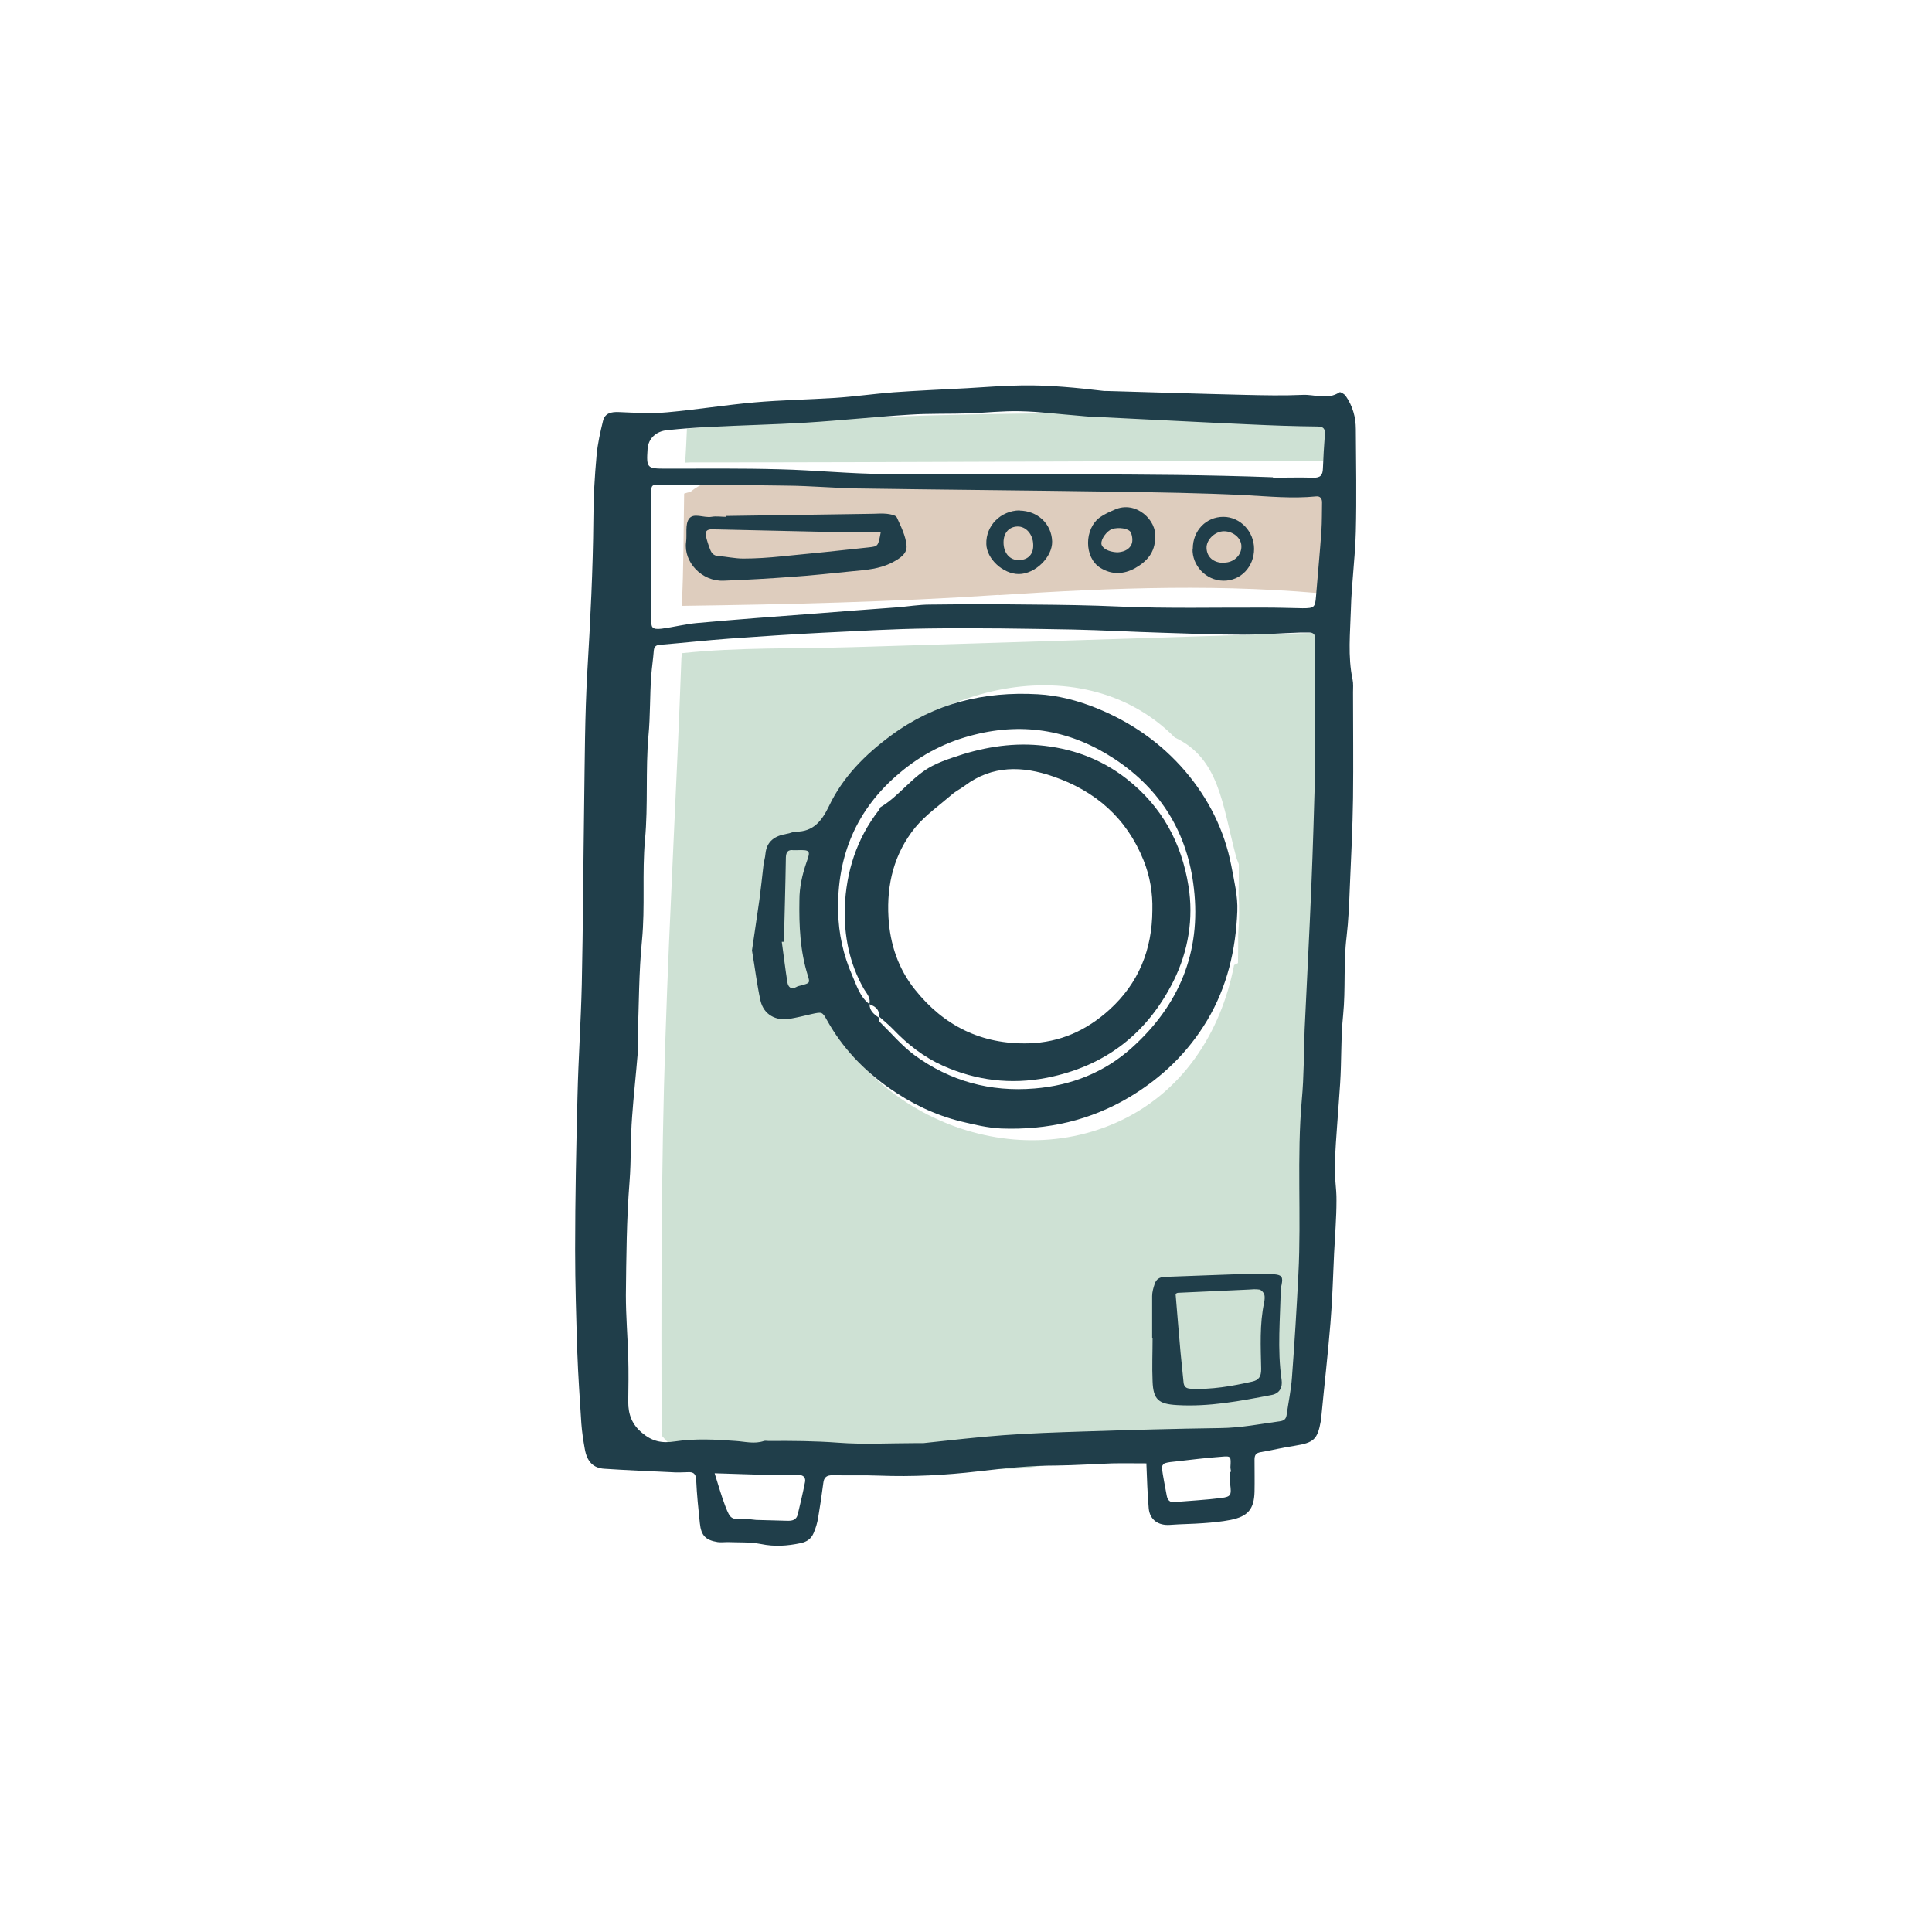
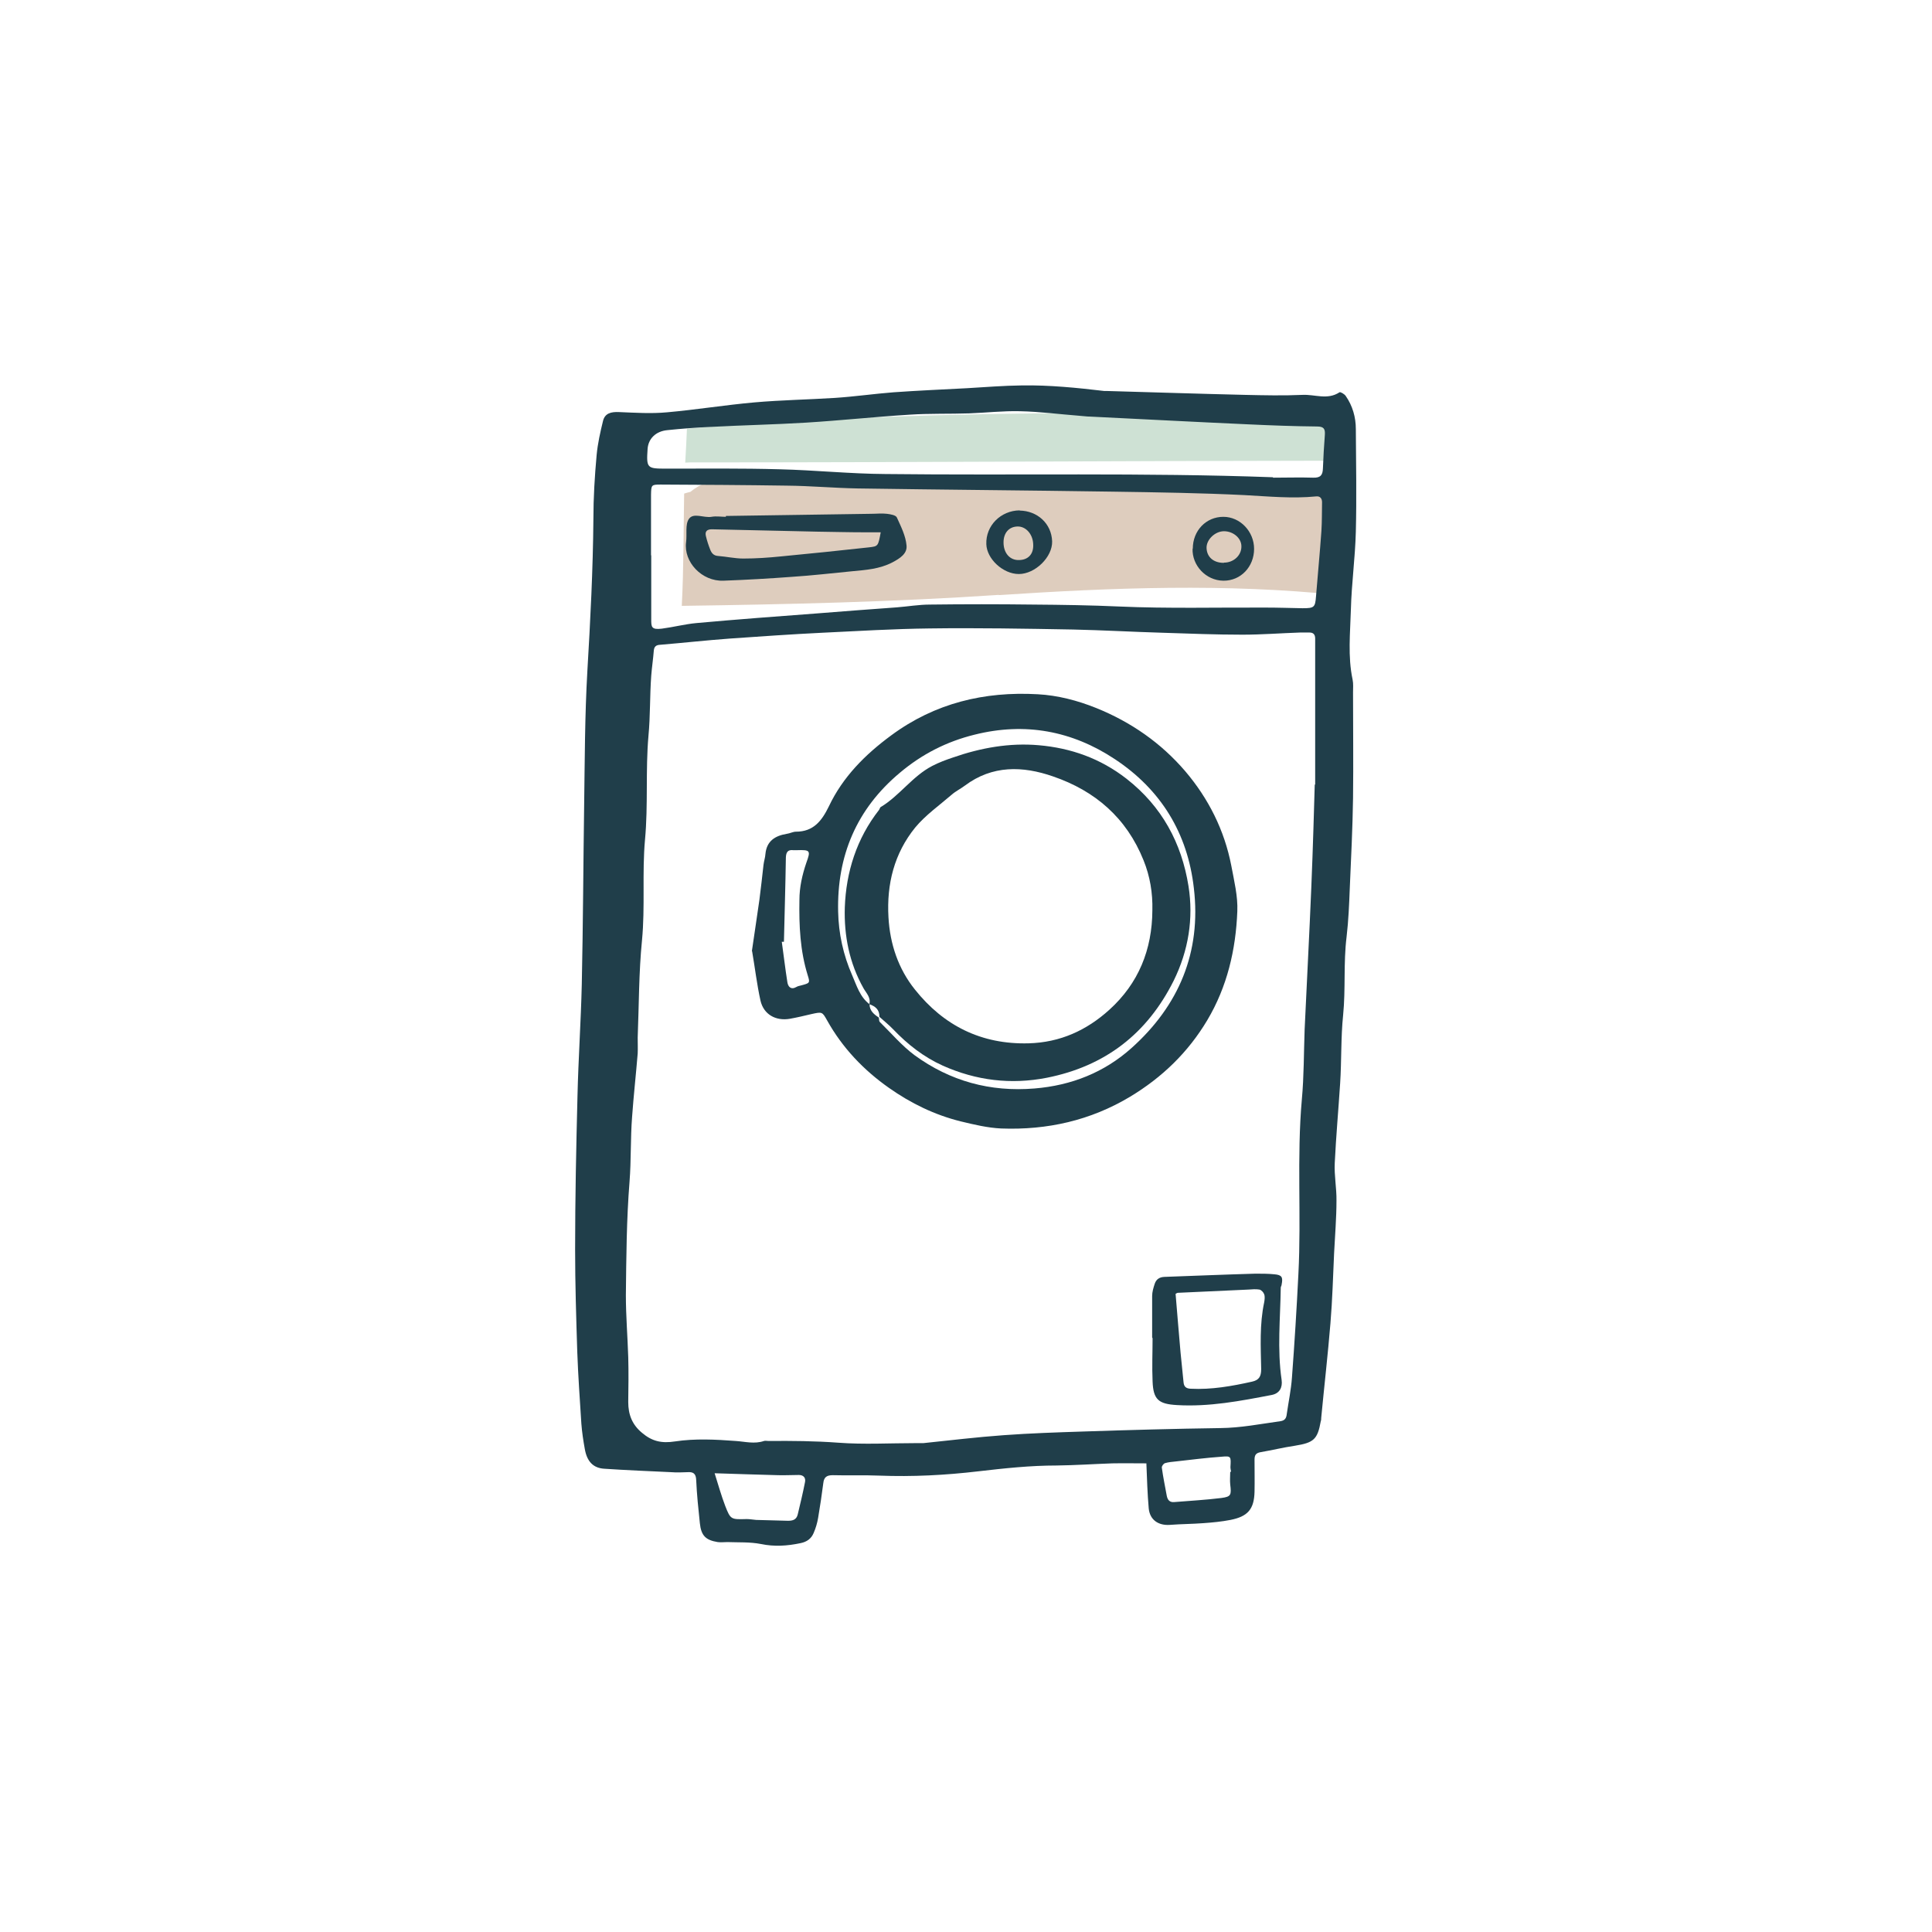
<svg xmlns="http://www.w3.org/2000/svg" id="Livello_2" viewBox="0 0 89.83 89.83">
  <defs>
    <style>.cls-1{fill:#cee1d4;}.cls-2{fill:#decdbe;}.cls-3{fill:#203e4a;}</style>
  </defs>
-   <path class="cls-1" d="M61.09,58.3c.05-3.39-.05-6.79-.04-10.19,.02-6.23,.15-12.46,.19-18.69-3.64,.1-7.28,.23-10.91,.34-3.57,.11-7.13,.22-10.7,.33-2.63,.08-5.29,0-7.92,.28-.01,.1-.03,.2-.03,.3-.21,5.86-.55,11.72-.74,17.58-.21,6.16-.19,12.33-.18,18.49,.9,1.1,2.33,1.71,4.28,1.78,4.17,.16,8.42-.13,12.6-.25,.68-.1,1.36-.2,2.03-.3,2.87-.46,5.74-.9,8.6-1.41,.98-.17,1.95-.38,2.92-.58-.43-2.54-.14-5.09-.1-7.69Zm-3.53-13.52c-.06,.03-.12,.06-.18,.09-.61,3.16-2.42,5.99-5.53,7.35-5.72,2.49-12.76-1.13-14.15-7.16-.58-2.51-.19-4.99,.92-7.08,.07-.29,.2-.59,.39-.9,3.2-5.13,11.22-7.24,15.61-2.79,2.08,.97,2.21,3.12,2.85,5.53,.03,.13,.09,.24,.13,.36,0,.47,0,.93-.01,1.4,.04,.63,.03,1.26-.02,1.89,0,.44,0,.87-.01,1.31Z" />
  <path class="cls-1" d="M62.09,19.19c-10.06,.01-20.13-.13-30.15,.74-.02,.53-.05,1.06-.08,1.58,.08,0,.15-.01,.23-.01,10.11,0,20.22-.07,30.33-.08-.09-.75-.21-1.49-.33-2.23Z" />
  <path class="cls-2" d="M46.44,27.67c5.31-.35,10.56-.55,15.83,0,1.42-1.61,.65-4.88-2.19-5.1-8.71-.68-17.44-.53-26.17-.34-.75,.02-1.35,.26-1.81,.64-.1,.02-.19,.05-.29,.08-.03,1.74-.02,3.48-.11,5.22,4.92-.07,9.82-.18,14.74-.51Z" />
  <g>
    <path class="cls-3" d="M53.3,68.04c-.54,0-1.06-.01-1.58,0-.87,.03-1.73,.09-2.6,.1-1.22,0-2.42,.13-3.63,.27-1.53,.18-3.06,.26-4.61,.2-.72-.03-1.44,0-2.16-.02-.28,0-.41,.09-.44,.37-.07,.54-.15,1.08-.24,1.61-.04,.24-.11,.48-.21,.71-.11,.26-.31,.41-.61,.47-.62,.13-1.21,.17-1.84,.04-.51-.1-1.04-.07-1.56-.09-.15,0-.3,.02-.45,0-.56-.09-.77-.3-.83-.88-.07-.66-.14-1.33-.17-2-.01-.31-.14-.39-.41-.37-.25,.01-.5,.02-.75,0-1.04-.05-2.08-.09-3.11-.16-.52-.03-.81-.34-.91-.92-.07-.39-.13-.78-.16-1.18-.07-1.11-.15-2.22-.19-3.34-.05-1.58-.1-3.17-.1-4.75,0-2.38,.05-4.75,.11-7.13,.04-1.73,.16-3.47,.2-5.2,.06-2.78,.07-5.56,.11-8.34,.03-2.08,.03-4.16,.15-6.24,.14-2.35,.26-4.7,.28-7.06,0-.99,.06-1.98,.15-2.97,.05-.54,.17-1.07,.3-1.6,.09-.34,.36-.42,.75-.4,.74,.03,1.49,.08,2.23,.01,1.35-.12,2.7-.34,4.05-.46,1.25-.11,2.5-.13,3.76-.21,.91-.06,1.81-.19,2.71-.26,1.13-.08,2.27-.13,3.41-.19,.86-.05,1.71-.12,2.57-.13,1.28-.02,2.56,.11,3.83,.26,.05,0,.1,0,.15,0,2.13,.06,4.26,.13,6.39,.18,.89,.02,1.78,.04,2.67,0,.57-.03,1.16,.25,1.72-.12,.04-.03,.23,.08,.29,.17,.32,.46,.47,.99,.47,1.54,.01,1.59,.04,3.18,0,4.77-.03,1.21-.2,2.42-.23,3.62-.03,1.08-.15,2.18,.08,3.26,.04,.19,.02,.4,.02,.59,0,1.64,.02,3.28,0,4.92-.02,1.39-.09,2.77-.15,4.16-.03,.76-.06,1.53-.15,2.29-.15,1.21-.04,2.43-.16,3.63-.11,1.06-.07,2.13-.14,3.19-.08,1.23-.19,2.46-.25,3.69-.03,.59,.09,1.18,.08,1.76,0,.81-.07,1.62-.11,2.43-.05,1.09-.08,2.18-.17,3.26-.12,1.47-.29,2.94-.43,4.41,0,.05,0,.1-.02,.15-.15,.85-.33,1-1.2,1.14-.54,.08-1.07,.21-1.6,.3-.22,.04-.28,.14-.28,.35,0,.5,.01,.99,0,1.49-.02,.81-.31,1.15-1.12,1.31-.41,.08-.83,.12-1.25,.15-.52,.04-1.04,.04-1.56,.08-.54,.04-.94-.23-.99-.77-.06-.68-.08-1.37-.11-2.12Zm7.85-31.55c0-2.75,0-4.59,0-6.43,0-.12,0-.25,0-.37,0-.18-.08-.28-.26-.28-.15,0-.3,0-.45,0-.89,.03-1.78,.1-2.67,.1-1.24,0-2.48-.05-3.72-.09-1.39-.04-2.77-.12-4.16-.15-2.23-.04-4.45-.08-6.68-.05-1.66,.02-3.32,.12-4.98,.2-1.43,.07-2.86,.17-4.29,.27-1.09,.08-2.17,.2-3.25,.29-.17,.01-.27,.07-.29,.26-.03,.39-.09,.78-.12,1.17-.07,.94-.04,1.87-.13,2.81-.14,1.6-.01,3.21-.16,4.82-.14,1.55,.01,3.12-.14,4.68-.15,1.5-.14,3.01-.2,4.52,0,.25,.01,.5,0,.74-.08,.98-.19,1.96-.26,2.94-.08,1.01-.04,2.02-.12,3.03-.14,1.75-.15,3.51-.17,5.27,0,.96,.08,1.92,.11,2.88,.02,.69,.01,1.39,0,2.09,0,.58,.18,1.05,.64,1.43,.46,.39,.9,.5,1.54,.4,.92-.14,1.89-.09,2.82-.02,.44,.03,.87,.15,1.31,0,.06-.02,.15,0,.22,0,1.08-.01,2.16,0,3.24,.08,1.19,.09,2.38,.02,3.58,.02,.12,0,.25,0,.37,0,1.25-.13,2.49-.28,3.74-.37,1.23-.09,2.46-.13,3.68-.17,2.13-.07,4.26-.13,6.39-.16,.95-.01,1.86-.19,2.79-.32,.22-.03,.28-.15,.3-.34,.08-.56,.2-1.12,.24-1.69,.12-1.6,.22-3.21,.3-4.82,.14-2.7-.08-5.41,.16-8.11,.1-1.08,.09-2.17,.13-3.26,.1-2.2,.22-4.4,.31-6.6,.08-1.9,.13-3.8,.16-4.79Zm-30.89-10.67s.02,0,.02,0c0,.99,0,1.99,0,2.98,0,.34,0,.49,.49,.43,.54-.07,1.07-.21,1.61-.26,1.87-.17,3.75-.31,5.62-.45,1.23-.1,2.46-.19,3.69-.28,.52-.04,1.03-.13,1.55-.13,1.6-.02,3.2-.02,4.8,0,1.33,.01,2.66,.03,4,.09,2.27,.1,4.54,.04,6.81,.05,.57,0,1.14,.02,1.71,.03,.55,0,.59-.04,.63-.56,.08-1.01,.18-2.02,.25-3.03,.03-.45,.02-.89,.03-1.34,0-.17-.09-.29-.27-.27-1.12,.11-2.22,0-3.34-.06-2.03-.1-4.06-.13-6.09-.16-3.97-.06-7.94-.09-11.91-.15-1.09-.02-2.18-.12-3.27-.13-1.96-.03-3.92-.04-5.88-.05-.43,0-.43,.02-.44,.48,0,.94,0,1.89,0,2.83Zm28.94-3.61c.62,0,1.24-.02,1.86,0,.34,.01,.44-.12,.45-.43,.02-.52,.05-1.04,.09-1.56,.02-.28-.05-.39-.36-.39-1.07-.01-2.13-.05-3.2-.1-2.45-.11-4.9-.24-7.35-.36-.17,0-.35-.03-.52-.04-.91-.07-1.82-.19-2.74-.21-.79-.02-1.58,.07-2.37,.1-.92,.03-1.84,0-2.76,.06-1.61,.1-3.21,.27-4.81,.37-1.48,.09-2.97,.12-4.46,.2-.67,.03-1.33,.08-2,.15-.54,.05-.89,.4-.92,.88-.06,.89-.02,.91,.86,.91,1.76,0,3.53-.02,5.29,.03,1.63,.04,3.27,.21,4.9,.22,6.01,.07,12.02-.07,18.02,.15Zm-25.97,46.3c.17,.54,.31,1.04,.49,1.51,.25,.64,.27,.63,1,.61,.15,0,.29,.03,.44,.04,.49,.02,.99,.02,1.48,.04,.22,0,.39-.05,.45-.29,.12-.5,.24-1,.34-1.51,.04-.2-.07-.33-.29-.33-.32,0-.64,.02-.96,.01-.93-.02-1.87-.06-2.95-.09Zm23.98-.08s.02,0,.03,0c-.01-.07-.03-.14-.03-.22,.03-.49,.03-.52-.4-.48-.71,.05-1.42,.14-2.13,.22-.17,.02-.35,.03-.51,.08-.07,.02-.16,.14-.15,.21,.06,.44,.15,.87,.23,1.31,.04,.2,.14,.31,.35,.29,.73-.06,1.47-.1,2.19-.19,.45-.06,.47-.14,.41-.63-.02-.19,0-.39,0-.58Z" />
    <path class="cls-3" d="M34.96,44.22c.12-.83,.24-1.61,.35-2.39,.07-.54,.13-1.08,.19-1.62,.02-.17,.08-.34,.09-.51,.06-.6,.45-.84,.99-.93,.15-.02,.29-.1,.43-.1,.81,0,1.2-.5,1.53-1.18,.65-1.37,1.69-2.41,2.9-3.3,2.03-1.5,4.33-2.05,6.81-1.91,.93,.05,1.85,.29,2.72,.64,1.61,.65,3.01,1.62,4.14,2.94,1.08,1.27,1.82,2.74,2.14,4.39,.13,.7,.31,1.42,.28,2.12-.07,1.79-.47,3.51-1.4,5.07-.89,1.49-2.09,2.65-3.58,3.55-1.85,1.11-3.86,1.56-6,1.48-.63-.03-1.26-.18-1.88-.33-1.21-.3-2.32-.84-3.34-1.56-1.18-.83-2.16-1.86-2.87-3.13-.23-.41-.23-.41-.73-.3-.34,.08-.67,.16-1.01,.22-.65,.11-1.21-.2-1.36-.84-.17-.77-.26-1.55-.39-2.3Zm5.47,2.47c0,.3,.2,.47,.43,.62,.02,.07,0,.16,.05,.21,.53,.52,1.02,1.1,1.61,1.54,1.66,1.21,3.52,1.72,5.58,1.55,1.72-.14,3.25-.75,4.51-1.88,2.2-1.97,3.25-4.45,2.9-7.43-.29-2.57-1.54-4.59-3.67-6-1.99-1.32-4.18-1.73-6.53-1.14-1.3,.32-2.45,.91-3.47,1.77-2.02,1.69-2.93,3.87-2.87,6.46,.02,1.01,.24,2.02,.65,2.95,.21,.48,.36,1.02,.82,1.36Zm-3.98-2.9s-.07,0-.1,0c.09,.63,.16,1.26,.26,1.88,.03,.2,.16,.37,.42,.22,.06-.04,.14-.05,.21-.07,.41-.11,.43-.11,.32-.46-.36-1.15-.41-2.32-.39-3.51,0-.6,.13-1.17,.32-1.73,.21-.58,.19-.61-.45-.59-.05,0-.1,0-.15,0-.25-.03-.34,.08-.35,.34-.02,1.3-.06,2.61-.09,3.91Z" />
    <path class="cls-3" d="M53.57,62.19c0-.64,0-1.29,0-1.93,0-.19,.06-.39,.12-.57,.07-.21,.22-.31,.45-.32,1.41-.05,2.82-.11,4.23-.15,.3,0,.6,0,.89,.03,.34,.03,.4,.13,.33,.48,0,.05-.04,.09-.04,.14-.02,1.43-.17,2.86,.04,4.29,.05,.36-.1,.63-.46,.7-1.46,.28-2.91,.56-4.41,.47-.85-.05-1.1-.25-1.13-1.11-.03-.67,0-1.34,0-2.01,0,0,0,0-.01,0Zm1.09-2.03c.08,.95,.15,1.83,.23,2.72,.04,.46,.1,.93,.14,1.39,.02,.21,.12,.29,.33,.3,.97,.05,1.92-.12,2.86-.33,.31-.07,.42-.23,.42-.58-.02-1.04-.08-2.08,.14-3.11,.02-.12,.04-.26,0-.37-.03-.09-.13-.2-.22-.22-.17-.03-.35-.01-.52,0-1.09,.05-2.18,.1-3.27,.15-.04,0-.09,.04-.11,.05Z" />
    <path class="cls-3" d="M33.74,23.99c2.25-.03,4.51-.07,6.76-.1,.25,0,.5-.03,.74,0,.16,.02,.41,.06,.46,.17,.19,.42,.41,.85,.45,1.3,.04,.38-.3,.6-.66,.79-.6,.31-1.23,.35-1.86,.41-.93,.09-1.87,.2-2.8,.26-1.06,.08-2.12,.14-3.19,.18-1.01,.04-1.86-.87-1.74-1.79,.05-.36-.05-.82,.13-1.08,.21-.31,.69-.04,1.05-.1,.22-.04,.45,0,.67,0,0-.01,0-.03,0-.04Zm7.22,.76c-.29,0-.51,0-.73,0-.74,0-1.49-.02-2.23-.03-1.63-.04-3.27-.07-4.9-.11-.22,0-.33,.09-.28,.31,.05,.21,.12,.43,.2,.63,.06,.16,.16,.29,.37,.3,.39,.03,.78,.12,1.17,.12,.59,0,1.17-.04,1.76-.1,1.36-.13,2.72-.27,4.08-.42,.43-.05,.43-.05,.55-.7Z" />
-     <path class="cls-3" d="M53.71,24.98c0,.71-.39,1.13-.94,1.44-.53,.29-1.08,.31-1.61-.02-.76-.47-.76-1.83,0-2.36,.2-.14,.43-.24,.66-.34,1-.46,1.99,.52,1.88,1.28Zm-1.76,.7c.22-.01,.53-.08,.66-.37,.07-.15,.04-.39-.03-.55-.09-.2-.59-.26-.88-.16-.24,.09-.51,.46-.49,.68,.02,.2,.31,.38,.73,.4Z" />
    <path class="cls-3" d="M47.41,23.74c.81,.01,1.48,.59,1.51,1.43,.02,.73-.79,1.52-1.55,1.52-.73,0-1.49-.7-1.51-1.39-.03-.86,.67-1.56,1.55-1.57Zm-.75,1.48c0,.5,.3,.84,.73,.82,.42-.01,.67-.28,.65-.72-.01-.48-.34-.85-.73-.84-.4,.01-.65,.3-.65,.74Z" />
    <path class="cls-3" d="M55.46,25.51c0-.84,.62-1.48,1.42-1.48,.78,0,1.43,.68,1.43,1.49,0,.83-.62,1.49-1.43,1.48-.82-.01-1.46-.72-1.43-1.49Zm1.45,.65c.46,0,.82-.35,.81-.76,0-.38-.38-.7-.81-.7-.42,0-.83,.4-.81,.79,.02,.42,.33,.68,.8,.68Z" />
    <path class="cls-3" d="M40.89,47.27c0-.33-.19-.48-.47-.58,.08-.31-.14-.51-.27-.74-.66-1.17-.91-2.45-.87-3.76,.06-1.65,.55-3.2,1.59-4.53,.03-.04,.04-.1,.07-.13,.89-.53,1.48-1.44,2.41-1.92,.31-.16,.63-.28,.96-.39,1.29-.45,2.63-.69,3.99-.57,1.49,.13,2.86,.61,4.08,1.56,1.65,1.29,2.56,2.99,2.88,4.99,.24,1.5,0,3-.69,4.4-1.23,2.46-3.18,3.97-5.89,4.51-1.68,.33-3.29,.13-4.84-.56-.89-.4-1.64-.99-2.31-1.69-.2-.21-.43-.39-.65-.59Zm12.69-4.95c.02-.8-.11-1.58-.41-2.32-.79-1.97-2.25-3.23-4.21-3.9-1.41-.49-2.82-.53-4.1,.43-.2,.15-.43,.26-.61,.42-.58,.5-1.22,.95-1.7,1.53-.97,1.2-1.33,2.62-1.24,4.17,.07,1.25,.46,2.4,1.23,3.36,1.34,1.68,3.09,2.56,5.29,2.5,1.46-.04,2.69-.6,3.75-1.56,1.36-1.23,1.99-2.8,2-4.62Z" />
  </g>
</svg>